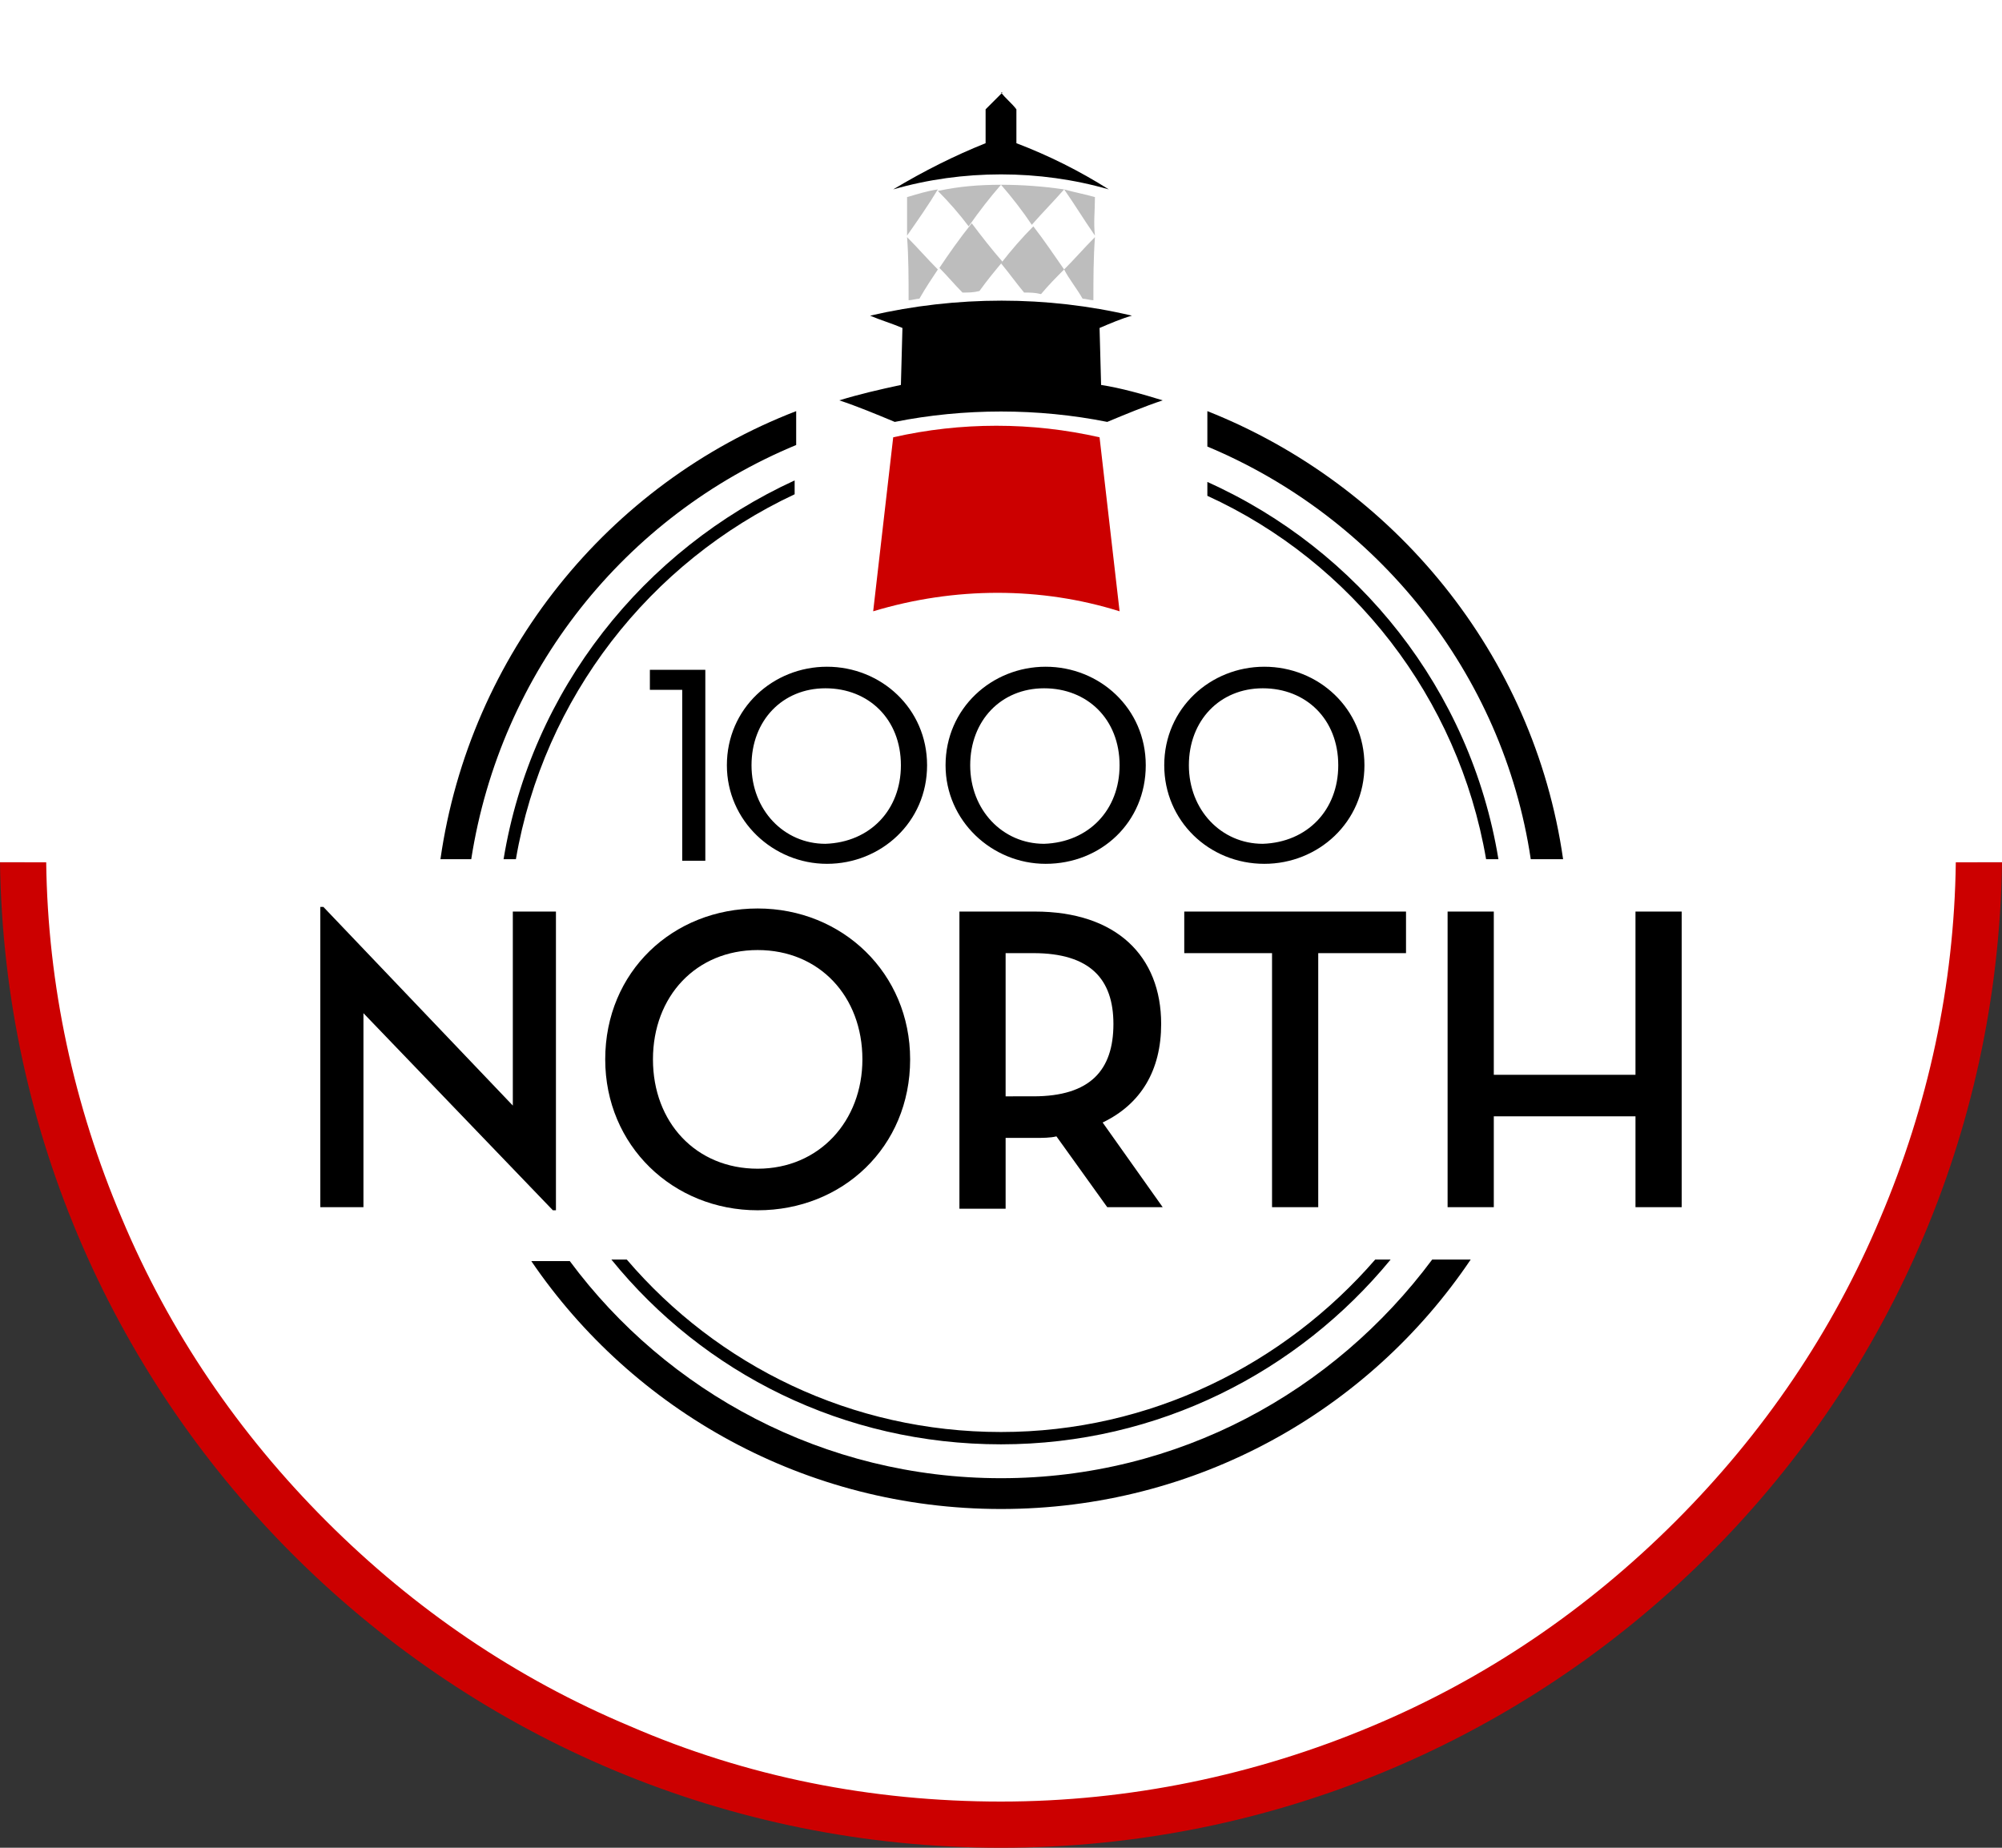
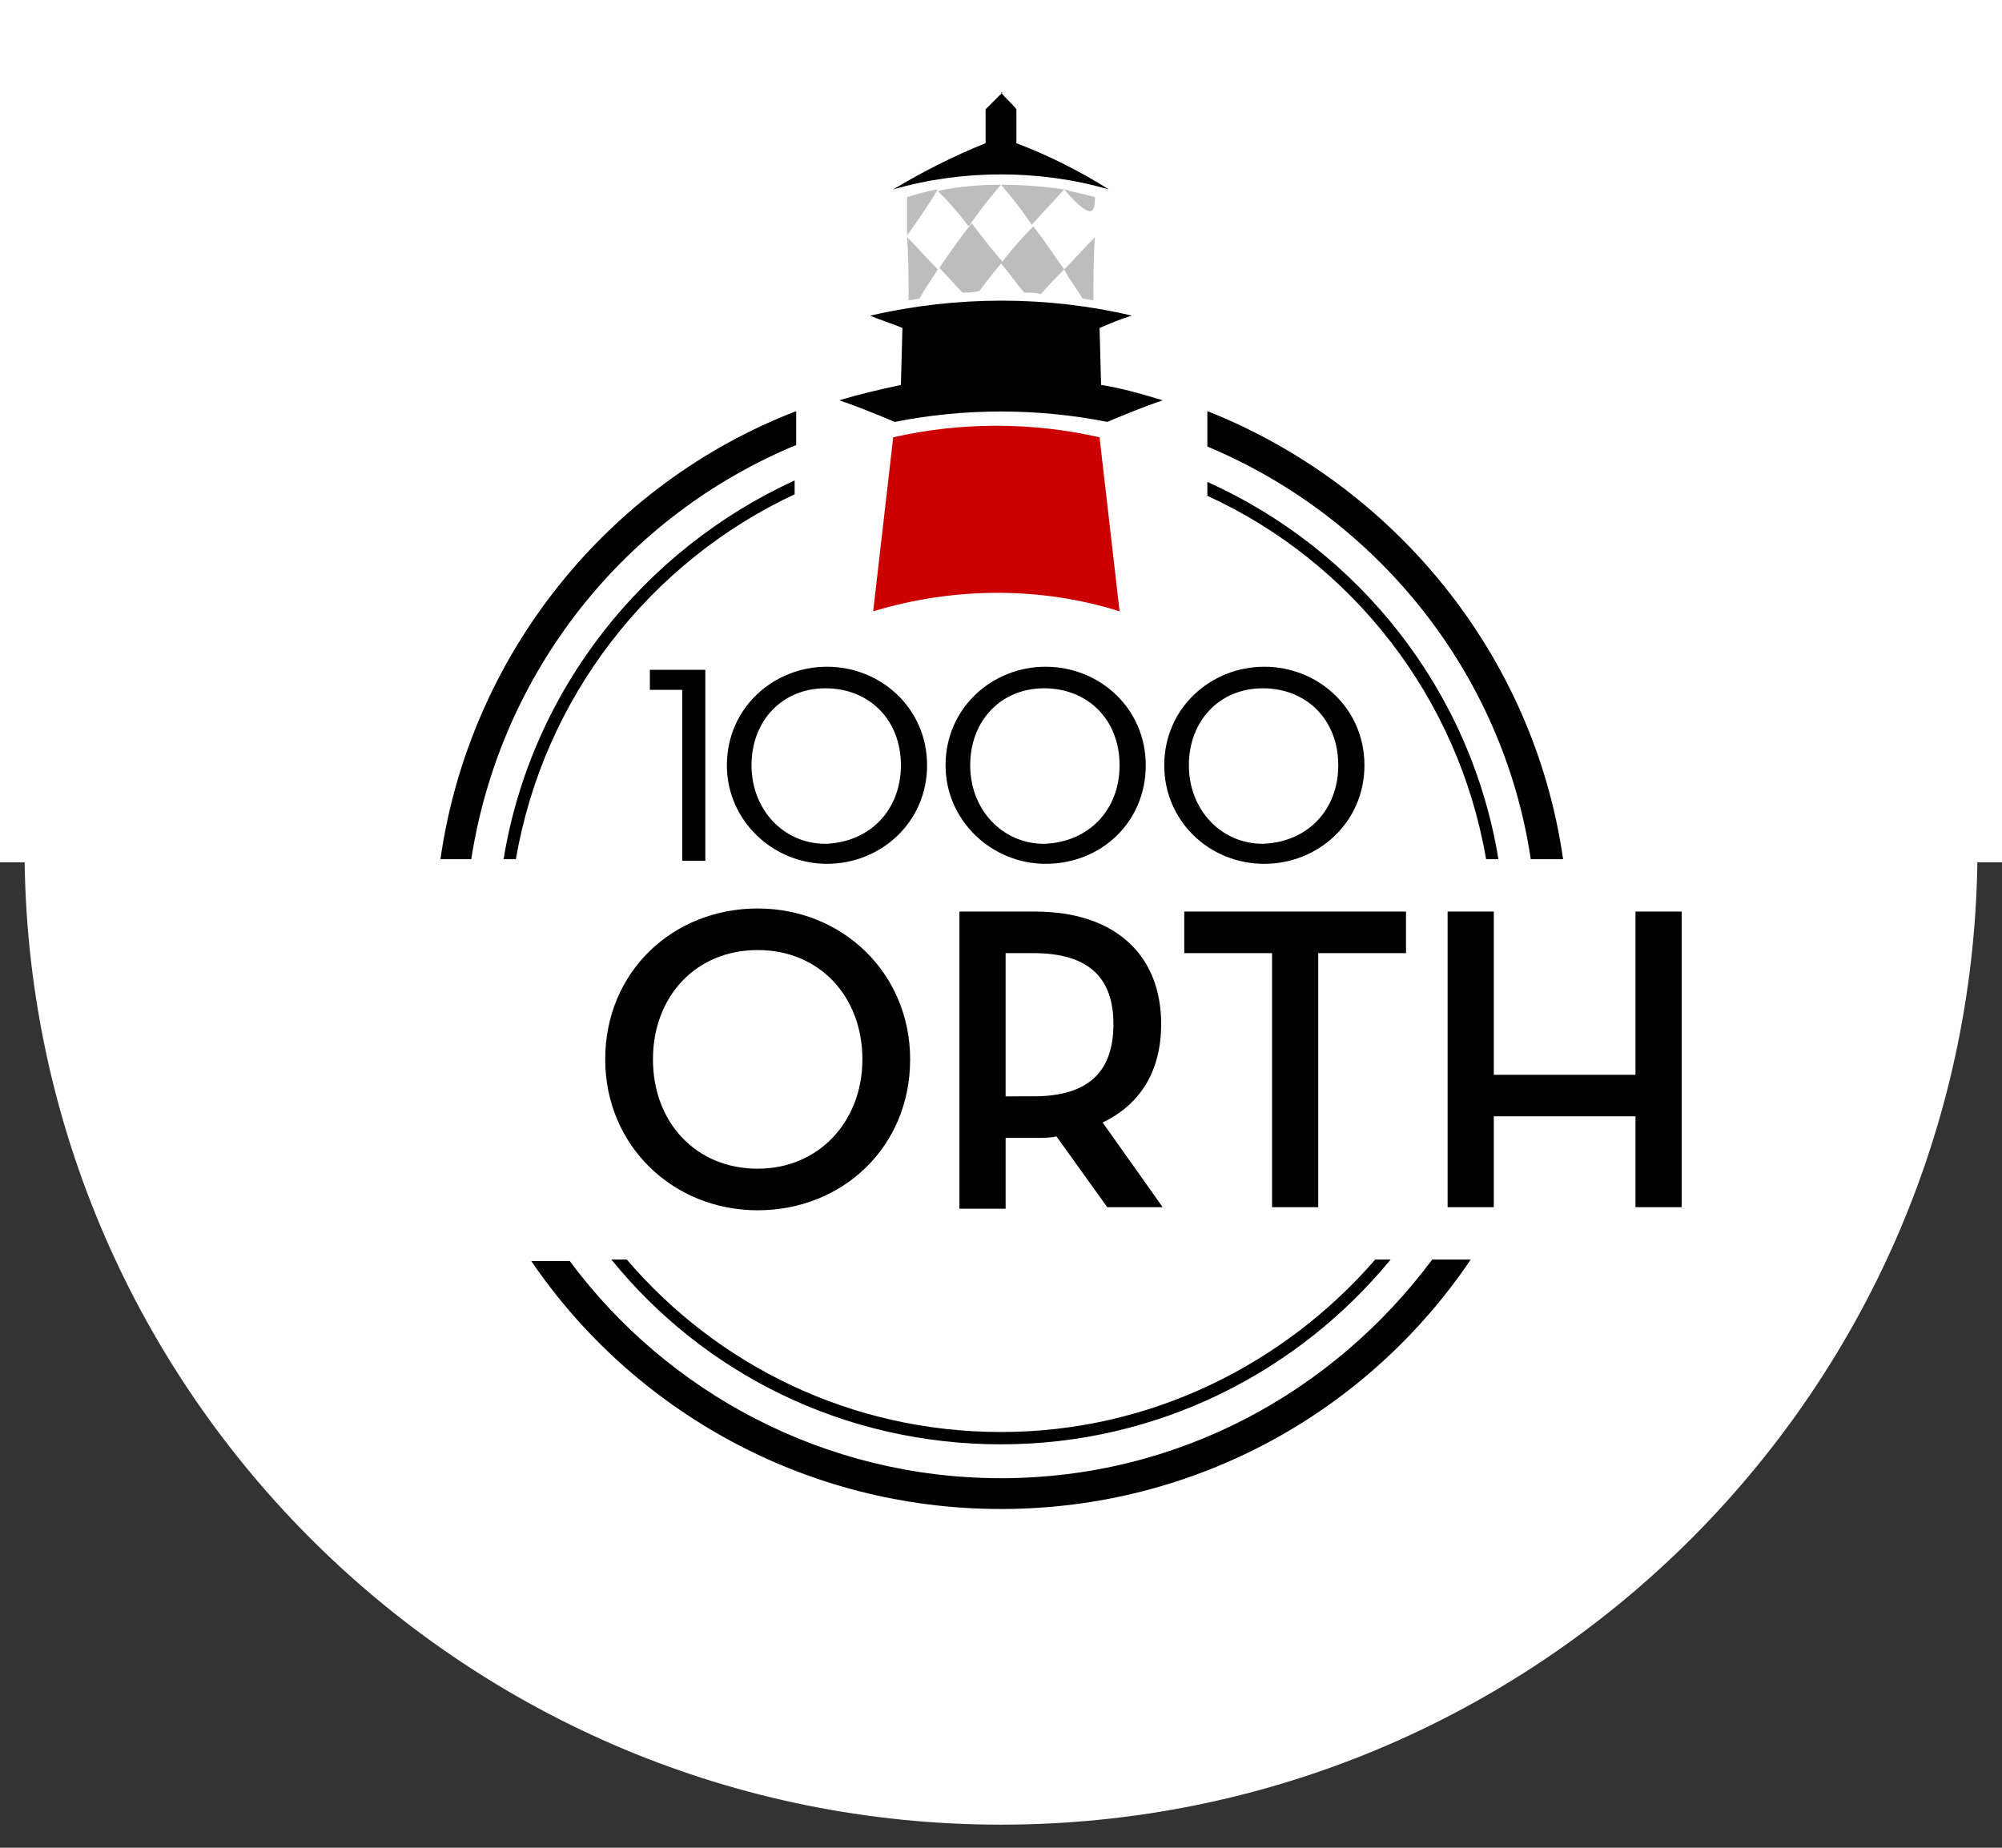
<svg xmlns="http://www.w3.org/2000/svg" version="1.1" id="Layer_2" x="0px" y="0px" viewBox="0 0 130 120" style="enable-background:new 0 0 130 120;" xml:space="preserve">
  <rect x="0" y="0" width="130" height="120" fill="#333333" stroke="none" />
  <style type="text/css"> .st0{fill:#FFFFFF;} .st1{fill:#BDBDBD;} .st2{fill:#CC0000;} </style>
  <g>
    <path class="st0" d="M130,0H0v56h1.6c0.5,34.6,28.7,62.5,63.4,62.5c34.7,0,62.9-27.9,63.4-62.5h1.6V0z" />
  </g>
  <g>
    <path d="M39.7,81.8h1c5.9,6.9,14.6,11.2,24.3,11.2c9.7,0,18.4-4.4,24.3-11.2h1c-6,7.3-15.1,12-25.3,12 C54.8,93.8,45.7,89.2,39.7,81.8z" />
    <path d="M99.4,55.8h2.1c-1.9-13.3-11-24.3-23.1-29.1V29C89.4,33.6,97.6,43.7,99.4,55.8z" />
    <path d="M32.7,55.8h0.8c1.8-10.5,8.7-19.3,18.1-23.7v-0.9C41.8,35.7,34.5,44.8,32.7,55.8z" />
    <path d="M93,81.8C86.6,90.4,76.5,96,65,96c-11.5,0-21.7-5.6-28-14.1h-2.5C41.1,91.6,52.3,98,65,98c12.7,0,23.9-6.4,30.5-16.2H93z" />
    <path d="M30.6,55.8c1.9-12.2,10-22.3,21.1-26.9v-2.2c-12.2,4.7-21.2,15.8-23.1,29.1H30.6z" />
    <path d="M96.5,55.8h0.8c-1.8-11-9.1-20.1-18.9-24.5v0.9C87.8,36.5,94.7,45.3,96.5,55.8z" />
    <g>
      <path d="M72,12.3c-1.9-1.2-3.9-2.2-6-3c0-0.7,0-1.5,0-2.2C65.7,6.7,65.3,6.4,65,6c0,0,0,0,0.1,0c-0.4,0.4-0.7,0.7-1.1,1.1 c0,0.7,0,1.5,0,2.2c-2,0.8-4,1.8-6,3C62.5,11,67.5,11,72,12.3z" />
      <path d="M58.1,27.4c-1.2-0.5-2.4-1-3.6-1.4c1.3-0.4,2.6-0.7,4-1l0.1-3.7c-0.7-0.3-1.4-0.5-2.1-0.8c5.6-1.3,11.5-1.3,17,0 c-0.7,0.2-1.4,0.5-2.1,0.8l0.1,3.7c1.3,0.2,2.7,0.6,4,1c-1.2,0.4-2.4,0.9-3.6,1.4C67.4,26.5,62.6,26.5,58.1,27.4z" />
      <g>
        <path class="st1" d="M61,17.4c0.5,0.5,1,1.1,1.5,1.6c0.4,0,0.7,0,1.1-0.1c0.5-0.7,1-1.3,1.5-1.9c-0.7-0.8-1.4-1.7-2-2.5 C62.3,15.5,61.6,16.5,61,17.4z" />
        <path class="st1" d="M59,19.5c0.2,0,0.5-0.1,0.7-0.1c0.4-0.7,0.8-1.3,1.2-1.9c-0.7-0.7-1.3-1.4-2-2.1C59,16.7,59,18.1,59,19.5z" />
        <path class="st1" d="M70.3,19.4c0.2,0,0.5,0.1,0.7,0.1c0-1.4,0-2.7,0.1-4.1c-0.7,0.7-1.3,1.4-2,2.1 C69.4,18.1,69.9,18.7,70.3,19.4z" />
-         <path class="st1" d="M71.1,12.8c-0.7-0.2-1.3-0.3-2-0.5c0.7,1,1.3,2,2,3C71,14.5,71.1,13.7,71.1,12.8z" />
+         <path class="st1" d="M71.1,12.8c-0.7-0.2-1.3-0.3-2-0.5C71,14.5,71.1,13.7,71.1,12.8z" />
        <path class="st1" d="M60.9,12.3c-0.7,0.1-1.3,0.3-2,0.5c0,0.8,0,1.7,0,2.5C59.6,14.3,60.3,13.3,60.9,12.3z" />
        <path class="st1" d="M65,12c-1.4,0-2.7,0.1-4.1,0.4c0.7,0.7,1.4,1.5,2,2.3C63.6,13.7,64.3,12.8,65,12z" />
        <path class="st1" d="M69.1,12.3C67.7,12.1,66.4,12,65,12c0.7,0.8,1.4,1.7,2,2.6C67.7,13.8,68.4,13.1,69.1,12.3z" />
        <path class="st1" d="M65,17.1c0.5,0.6,1,1.3,1.5,1.9c0.4,0,0.7,0,1.1,0.1c0.5-0.6,1-1.1,1.5-1.6c-0.7-1-1.3-1.9-2-2.8 C66.4,15.4,65.7,16.2,65,17.1z" />
      </g>
      <path class="st2" d="M72.7,39.7l-1.3-11.3c-4.4-1-9-1-13.4,0l-1.3,11.3C62,38.1,67.6,38.1,72.7,39.7z" />
    </g>
    <g>
-       <path d="M23.6,65.8v12.6h-2.8V58.9H21l12.3,12.9V59.2h2.8v19.4h-0.2L23.6,65.8z" />
      <path d="M39.3,68.8c0-5.7,4.4-9.8,9.9-9.8c5.5,0,9.9,4.2,9.9,9.8c0,5.7-4.4,9.8-9.9,9.8C43.7,78.6,39.3,74.4,39.3,68.8z M56,68.8 c0-4.1-2.8-7.1-6.8-7.1c-4,0-6.8,3-6.8,7.1c0,4.1,2.8,7.1,6.8,7.1C53.2,75.9,56,72.8,56,68.8z" />
      <path d="M75.5,78.4h-3.6l-3.3-4.6c-0.4,0.1-0.9,0.1-1.4,0.1h-1.9v4.6h-3V59.2h4.9c5.3,0,8.2,2.9,8.2,7.3c0,3-1.3,5.2-3.8,6.4 L75.5,78.4z M67.1,71.2c3.7,0,5.2-1.7,5.2-4.7c0-2.9-1.5-4.6-5.2-4.6h-1.8v9.3H67.1z" />
      <path d="M82.6,61.9h-5.7v-2.7h14.4v2.7h-5.7v16.5h-3V61.9z" />
      <path d="M106.2,59.2h3v19.2h-3v-5.9H97v5.9h-3V59.2h3v10.6h9.2V59.2z" />
    </g>
    <g>
      <path d="M44.3,44.8h-2.1v-1.3h3.6v12.4h-1.5V44.8z" />
      <path d="M47.2,49.7c0-3.7,3-6.4,6.5-6.4c3.5,0,6.5,2.7,6.5,6.4c0,3.7-3,6.4-6.5,6.4C50.2,56.1,47.2,53.3,47.2,49.7z M58.5,49.7 c0-3-2.1-5-4.9-5c-2.8,0-4.8,2.1-4.8,5c0,2.9,2.1,5.1,4.8,5.1C56.5,54.7,58.5,52.6,58.5,49.7z" />
      <path d="M61.4,49.7c0-3.7,3-6.4,6.5-6.4c3.5,0,6.5,2.7,6.5,6.4c0,3.7-2.9,6.4-6.5,6.4C64.4,56.1,61.4,53.3,61.4,49.7z M72.7,49.7 c0-3-2.1-5-4.9-5c-2.8,0-4.8,2.1-4.8,5c0,2.9,2.1,5.1,4.8,5.1C70.7,54.7,72.7,52.6,72.7,49.7z" />
      <path d="M75.6,49.7c0-3.7,3-6.4,6.5-6.4c3.5,0,6.5,2.7,6.5,6.4c0,3.7-3,6.4-6.5,6.4C78.5,56.1,75.6,53.3,75.6,49.7z M86.9,49.7 c0-3-2.1-5-4.9-5c-2.8,0-4.8,2.1-4.8,5c0,2.9,2.1,5.1,4.8,5.1C84.9,54.7,86.9,52.6,86.9,49.7z" />
    </g>
  </g>
-   <path class="st2" d="M127,56c-0.1,8-1.8,15.8-4.9,23.1c-3.1,7.4-7.6,14-13.3,19.7S96.5,109,89.1,112.1c-7.6,3.2-15.8,4.9-24.1,4.9 c-8.4,0-16.5-1.6-24.1-4.9c-7.4-3.1-14-7.6-19.7-13.3C15.5,93.1,11,86.5,7.9,79.1C4.8,71.8,3.1,64,3,56H0c0.5,35.4,29.4,64,65,64 c35.6,0,64.5-28.6,65-64H127z" />
</svg>